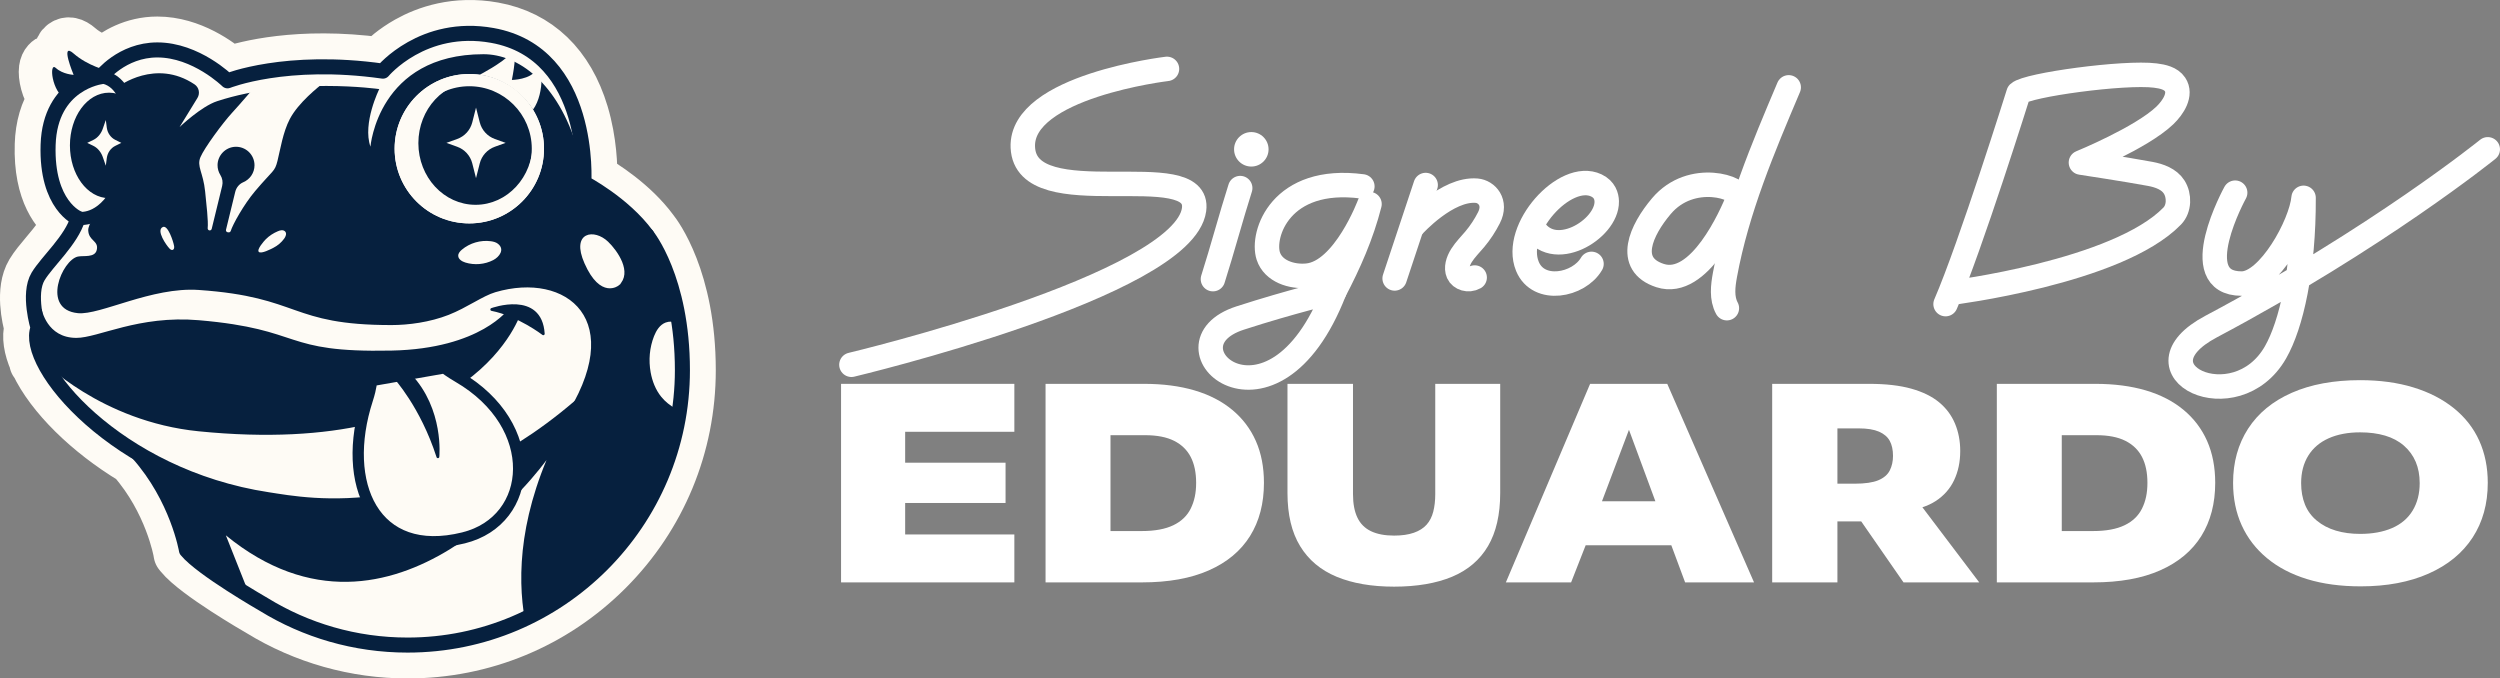
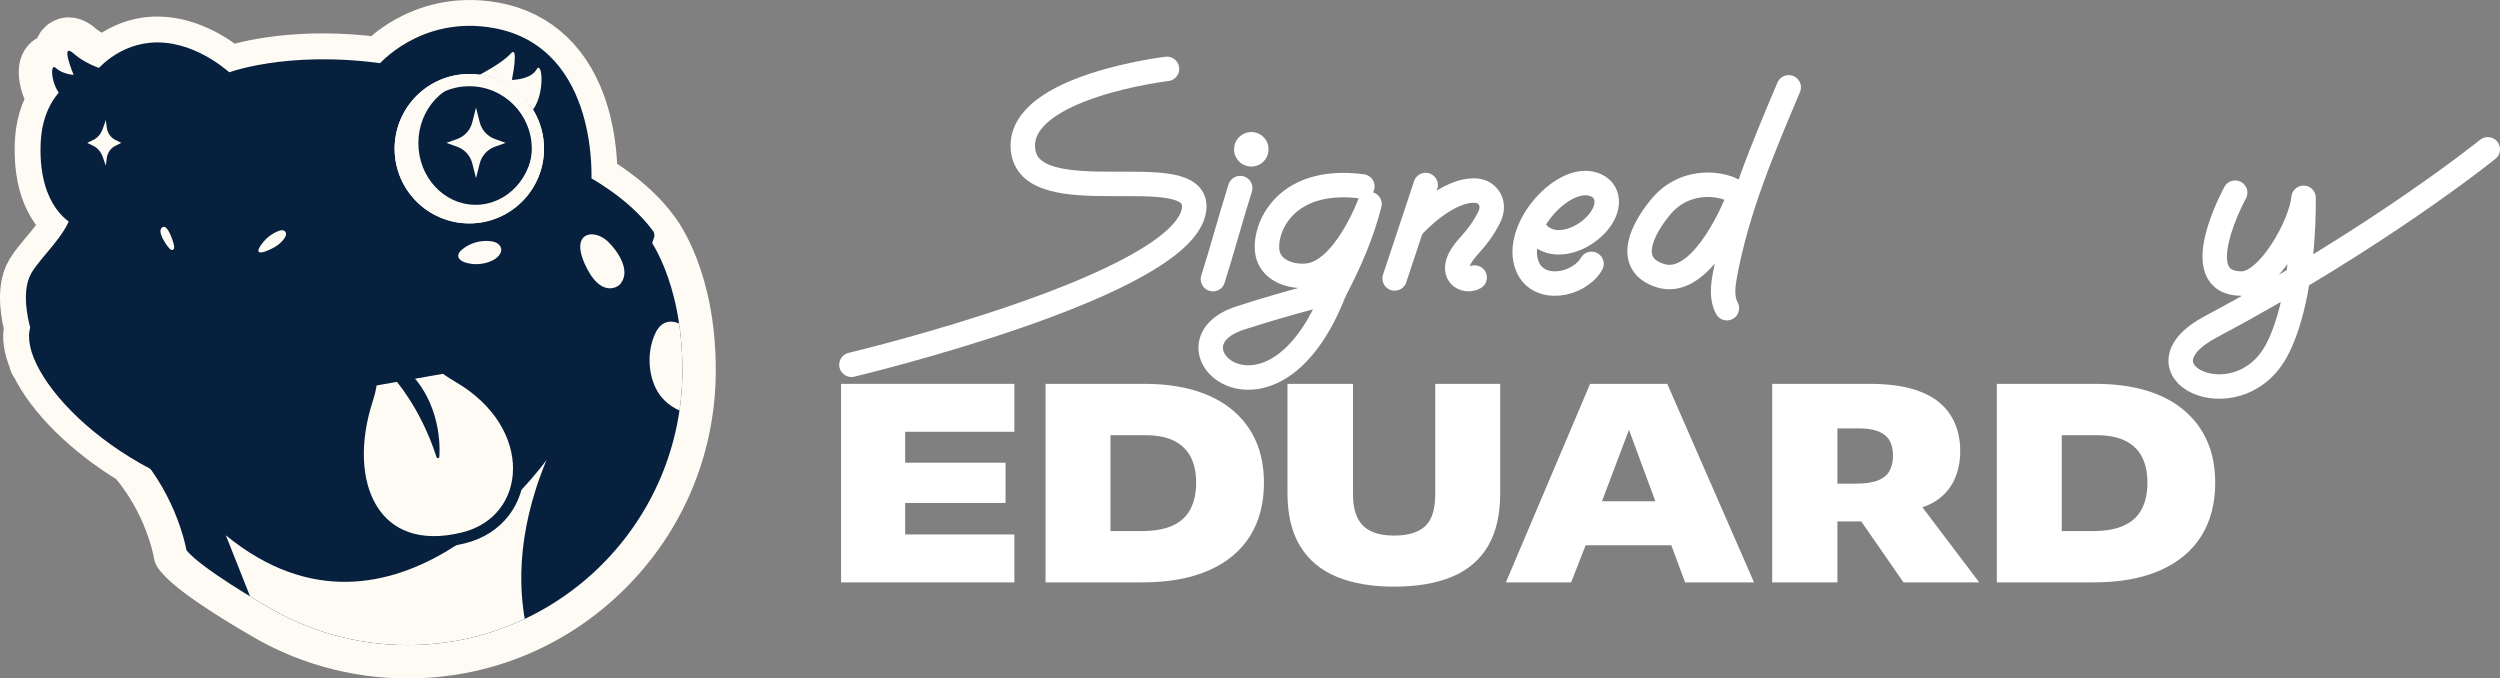
<svg xmlns="http://www.w3.org/2000/svg" id="Layer_2" data-name="Layer 2" viewBox="0 0 2658.52 721.48">
  <rect x="0" y="0" width="2658.52" height="721.48" fill="#808080" stroke="none" />
  <defs>
    <style>
      .cls-1 {
        stroke-width: 14px;
      }

      .cls-1, .cls-2, .cls-3, .cls-4, .cls-5, .cls-6, .cls-7 {
        stroke: #06203e;
      }

      .cls-1, .cls-8, .cls-3 {
        fill: none;
      }

      .cls-1, .cls-9, .cls-4, .cls-6 {
        stroke-miterlimit: 10;
      }

      .cls-10 {
        stroke-width: 55px;
      }

      .cls-10, .cls-2, .cls-8, .cls-3, .cls-5, .cls-7 {
        stroke-linecap: round;
        stroke-linejoin: round;
      }

      .cls-10, .cls-9 {
        stroke: #fefbf5;
      }

      .cls-10, .cls-9, .cls-4, .cls-5, .cls-11 {
        fill: #fefbf5;
      }

      .cls-2, .cls-3 {
        stroke-width: 16px;
      }

      .cls-2, .cls-12, .cls-6, .cls-7 {
        fill: #06203e;
      }

      .cls-8 {
        stroke: #fff;
        stroke-width: 26px;
      }

      .cls-13 {
        fill: #fff;
      }

      .cls-9 {
        stroke-width: 2px;
      }

      .cls-4 {
        stroke-width: 12px;
      }

      .cls-14 {
        clip-path: url(#clippath-1);
      }

      .cls-5 {
        stroke-width: 4px;
      }

      .cls-6, .cls-7 {
        stroke-width: 3px;
      }

      .cls-15 {
        clip-path: url(#clippath);
      }
    </style>
    <clipPath id="clippath">
      <path class="cls-2" d="M146.75,482.08c42.23,47.5,51.54,103.11,51.54,103.11,15.83,19.52,82.33,57.7,82.33,57.7,44.46,27.32,96.79,43.09,152.8,43.09,161.41,0,292.26-130.85,292.26-292.26,0-97.68-37.83-143.54-37.83-143.54l-118.37,114.15-422.74,117.75Z" />
    </clipPath>
    <clipPath id="clippath-1">
-       <path class="cls-2" d="M687.86,250.18c-24.8-33.9-67.02-55.85-67.02-55.85,0,0,9.16-137.54-97.32-156.66-73.81-13.25-116.31,37.98-116.31,37.98-103.32-14.64-165.26,10.31-165.26,10.31,0,0-33.4-32.86-74.61-32.86-37.91,0-59.8,28.48-59.8,28.48,0,0-54.26,6.53-56.37,72.4-2.07,64.71,31.71,78.07,31.71,78.07-7.02,23.6-32.75,45.88-42.4,61.98-11.14,18.59,0,54.59,0,54.59-15.59,39.03,82.88,158.24,244.29,182.77,41.65,6.33,185.14,35.6,345.76-111.56l57.33-169.64Z" />
-     </clipPath>
+       </clipPath>
  </defs>
  <g id="Layer_1-2" data-name="Layer 1">
    <g>
      <path class="cls-10" d="M694.19,245.29c-21.06-28.69-53.36-48.82-65.18-55.59.21-11.23-.34-39.12-9.24-68.83-15.34-51.2-48.14-82.69-94.84-91.08-40.47-7.27-71.91,4.1-91.17,14.92-14.86,8.35-24.88,17.59-29.61,22.44-86.87-11.56-143.97,4.17-160.39,9.65-10.3-8.9-40.25-31.71-76.43-31.71-25.88,0-44.96,12.03-55.56,20.96-6.19-1.98-18.59-6.71-28.21-15.15-6.03-5.29-11.34-6.34-15.78-3.14-5.59,4.02-4.6,11.62-2.48,19.08-.19-.16-.38-.32-.56-.49-4.38-4.07-8.71-3.13-10.37-2.54-2.15.77-5.88,3.03-6.76,9.53-.96,7.09,1.76,21.8,9.81,31.79-8.86,13.16-13.65,29.46-14.26,48.59-1.66,51.96,18.79,73.8,29.91,81.78-5.18,11.77-15.07,23.55-23.94,34.12-6.05,7.21-11.77,14.02-15.52,20.28-11.19,18.67-4.13,49.08-1.52,58.54-2.67,9.46-.93,21.53,5.07,35.22l.15,1.58,1.04,1.04c16.21,34.41,55.52,73.29,103.19,101.99,39.42,44.9,48.76,97.7,48.85,98.22l.35,2.08,1.33,1.64c16.41,20.23,80.47,57.25,84.45,59.54,47.11,28.93,101.36,44.22,156.89,44.22,80.2,0,155.61-31.23,212.32-87.94s87.94-132.11,87.94-212.32c0-97.16-36.34-144.5-39.49-148.43ZM113.9,74.86l-.1.1.04-.16.06.07Z" />
      <g>
        <path class="cls-12" d="M146.75,482.08c42.23,47.5,51.54,103.11,51.54,103.11,15.83,19.52,82.33,57.7,82.33,57.7,44.46,27.32,96.79,43.09,152.8,43.09,161.41,0,292.26-130.85,292.26-292.26,0-97.68-37.83-143.54-37.83-143.54l-118.37,114.15-422.74,117.75Z" />
        <g class="cls-15">
          <path class="cls-11" d="M561.89,676.32c-10.77-42.02-14.41-105.94,19.29-187.16,0,0-161.39,227.01-341.01,80.11l38.6,97.22,135.4,40.63,147.73-30.8Z" />
          <path class="cls-9" d="M763.89,392.43c-9.64-15.63-19.61-31.63-34.24-42.74-6.15-4.67-14.17-8.49-21.41-5.78-5.87,2.2-9.48,8.09-11.79,13.91-4.76,12-5.85,25.37-3.54,38.07,1.67,9.18,5.16,18.16,11.03,25.42,8.28,10.22,20.78,16.34,33.59,19.31,12.82,2.97,26.1,3.08,39.25,3.18.54-18.77-3.05-35.39-12.91-51.37Z" />
        </g>
-         <path class="cls-3" d="M146.75,482.08c42.23,47.5,51.54,103.11,51.54,103.11,15.83,19.52,82.33,57.7,82.33,57.7,44.46,27.32,96.79,43.09,152.8,43.09,161.41,0,292.26-130.85,292.26-292.26,0-97.68-37.83-143.54-37.83-143.54l-118.37,114.15-422.74,117.75Z" />
      </g>
      <g>
        <path class="cls-12" d="M687.86,250.18c-24.8-33.9-67.02-55.85-67.02-55.85,0,0,9.16-137.54-97.32-156.66-73.81-13.25-116.31,37.98-116.31,37.98-103.32-14.64-165.26,10.31-165.26,10.31,0,0-33.4-32.86-74.61-32.86-37.91,0-59.8,28.48-59.8,28.48,0,0-54.26,6.53-56.37,72.4-2.07,64.71,31.71,78.07,31.71,78.07-7.02,23.6-32.75,45.88-42.4,61.98-11.14,18.59,0,54.59,0,54.59-15.59,39.03,82.88,158.24,244.29,182.77,41.65,6.33,185.14,35.6,345.76-111.56l57.33-169.64Z" />
        <g class="cls-14">
          <path class="cls-11" d="M270.89,92.36s-14.8,17.53-23.9,27.37c-10.03,10.85-29.77,37.66-33.86,47.46-4.11,9.86,2.94,15.97,5.02,36.51,1.35,13.35,3.49,31.59,2.71,38.95-.13,1.2.74,2.26,1.94,2.38h0c1.08.11,2.07-.59,2.33-1.65l11.12-45.61c.97-3.97.29-8.16-1.89-11.62-1.96-3.11-3.07-6.79-3.01-10.75.17-10.21,8.4-18.77,18.6-19.29,11.33-.59,20.7,8.42,20.7,19.62,0,8.12-4.93,15.07-11.95,18.06-4.31,1.83-7.43,5.68-8.54,10.23l-9.83,40.31c-.31,1.28.58,2.54,1.89,2.68l.85.09c1.03.1,1.99-.53,2.3-1.52,2.03-6.64,13.82-28.07,25.95-42.39,19.42-22.91,20.79-20.27,23.75-32.06,2.96-11.79,5.73-30.42,13.09-44.5,9.23-17.66,30.41-34.12,35.78-38.51,13.93-11.38-73.06,4.25-73.06,4.25Z" />
          <path class="cls-11" d="M598.88,446.78c70.38-106.78,3.39-158.23-72.04-136.08-13.52,3.97-30.25,16.47-49.71,24.12-20.02,7.87-42.83,10.86-60.89,10.86-108.92,0-95.87-29.8-204.86-37.33-50-3.45-104.88,27-128.51,24.67-39.56-3.91-16.75-56.77,0-60.2,6.02-1.23,18.01,1.48,20.01-6.97,2.4-10.12-8.67-9.38-9.07-21.04-.2-6.03,10.08-21.95,10.08-21.95l9.99-6.58,12.35-124.43s39.09-29.87,80.62-2.15c4.77,3.18,6.1,9.61,3.1,14.49l-18.98,30.92s22.94-21.98,39.96-27.53c79.72-26.01,172.37-12.85,172.37-12.85,0,0-18.07,36.3-9.37,61.22,0,0,8.01-98.31,120.2-98.31,36.46,0,79.18,29.9,99.88,100.48l9.82-69.96-39.56-43.3-85.2-29.27-103.9,38.41-76.75,1.29-140.49-15.17-77.88,8.7-54.59,17.41-9.93,53.5,14.68,121.44-27.69,56.1,4.98,63.47,55.38,72.16,44.07,56.63,77.27,20.5,47.76,34.39,228.58,3.32,118.32-100.95Z" />
        </g>
        <path class="cls-3" d="M687.86,250.18c-24.8-33.9-67.02-55.85-67.02-55.85,0,0,9.16-137.54-97.32-156.66-73.81-13.25-116.31,37.98-116.31,37.98-103.32-14.64-165.26,10.31-165.26,10.31,0,0-33.4-32.86-74.61-32.86-37.91,0-59.8,28.48-59.8,28.48,0,0-54.26,6.53-56.37,72.4-2.07,64.71,31.71,78.07,31.71,78.07-7.02,23.6-32.75,45.88-42.4,61.98-11.14,18.59,0,54.59,0,54.59-15.59,39.03,82.88,158.24,244.29,182.77,41.65,6.33,185.14,35.6,345.76-111.56l57.33-169.64Z" />
      </g>
      <path class="cls-7" d="M577.72,354.94c-2.77-44.97-54.79-25.84-54.79-25.84,28.7,5.73,54.79,25.84,54.79,25.84Z" />
      <path class="cls-6" d="M542.17,329.27s-29.79,43.08-125.92,45.05c-118.66,2.44-92.18-22.61-204.86-32.3-63.96-5.5-106.42,18.79-130.15,18.79-32.87,0-38.41-31.7-38.41-31.7l2.2,52.52s62.95,65.16,166.36,75.52c296.07,29.66,341.6-126.26,341.6-126.26" />
      <circle class="cls-11" cx="499.07" cy="158.13" r="79.43" />
      <ellipse class="cls-6" cx="505.74" cy="152.2" rx="59.34" ry="64.09" />
      <path class="cls-1" d="M82.88,232.04s25.2,5.52,44.18-32.18c17.64-35.04,20.64-112.88-19.52-118.29" />
      <ellipse class="cls-6" cx="115.96" cy="154.64" rx="40.1" ry="54.59" />
      <path class="cls-5" d="M113.79,119.73c.56,6.29.87,9.47,1.77,15.87.71,5.08,3.73,9.28,7.94,11.37,3.99,1.98,5.98,2.97,10.04,4.97-4.06,1.99-6.05,2.99-10.04,4.97-4.2,2.09-7.23,6.29-7.94,11.37-.9,6.4-1.2,9.58-1.77,15.87-2.9-6.29-4.08-9.49-6.16-15.9-1.65-5.09-4.97-9.29-9.29-11.38-4.1-1.98-6.12-2.96-10.18-4.92,4.06-1.96,6.08-2.95,10.18-4.92,4.32-2.08,7.65-6.29,9.29-11.38,2.07-6.41,3.25-9.61,6.16-15.9Z" />
      <path class="cls-9" d="M657.4,302.72s-18.13,14.88-34.9-23.03c-14.42-32.62,9.51-35.34,23.42-21.97,10.07,9.67,25.58,32.11,11.47,45Z" />
      <path class="cls-11" d="M524.55,276.57c-9.07,4.68-19.99,5.63-29.74,2.59-3.58-1.11-7.53-3.53-7.54-7.27,0-2.59,1.94-4.74,3.92-6.41,8.43-7.09,19.91-10.42,30.83-8.95,2.66.36,5.39,1.04,7.49,2.7,7.59,6,1.47,14.01-4.97,17.33Z" />
      <path class="cls-4" d="M394.98,404.76s.18,6.19-4.35,20.18c-28.93,89.34,7.16,170.68,102.33,147.03,75.23-18.69,82.9-119.67-5.69-171.13-8.36-4.86-14.75-9.66-14.75-9.66l-77.54,13.58Z" />
      <path class="cls-7" d="M465.66,485.72s5.27-50.11-29.8-87.03l-16.07,2.37s28.46,30.59,45.87,84.66Z" />
      <path class="cls-11" d="M295.51,245.9c1.32-.56,2.7-1.06,4.14-1.09,1.44-.03,2.95.49,3.81,1.64,1.57,2.11.32,5.12-1.22,7.25-2.94,4.1-6.9,7.43-11.38,9.74-2.46,1.27-13.1,6.9-15.62,4.43s5.57-11.6,7.28-13.33c3.67-3.73,8.18-6.63,12.99-8.65Z" />
      <path class="cls-11" d="M185.02,261.01c.16.9.33,1.83.15,2.74s-.77,1.78-1.65,2.03c-1.25.35-2.45-.64-3.36-1.57-2.98-3.07-14.67-19.4-6.96-22.82,5.41-2.4,11.07,15.51,11.81,19.63Z" />
      <path class="cls-11" d="M510.15,79.47s23.61-12.12,32.85-22.41c9.23-10.29,1.32,27.96,1.32,27.96,0,0,20.04-.25,26.1-10.98,6.07-10.72,9.64,24.35-3.62,42.59,0,0-18.29-31.62-56.65-37.15Z" />
      <path class="cls-12" d="M70.34,105.67c-15.6-7.69-18.42-40.31-11.03-33.45,7.38,6.86,18.99,7.38,18.99,7.38,0,0-15.03-35.87,0-22.68s35.49,18.04,35.49,18.04c-30.91,13.87-43.44,30.71-43.44,30.71Z" />
      <path class="cls-11" d="M499.07,91.7c36.63,0,66.43,29.8,66.43,66.43s-29.8,66.43-66.43,66.43-66.43-29.8-66.43-66.43,29.8-66.43,66.43-66.43M499.07,78.7c-43.87,0-79.43,35.56-79.43,79.43s35.56,79.43,79.43,79.43,79.43-35.56,79.43-79.43-35.56-79.43-79.43-79.43h0Z" />
      <path class="cls-11" d="M506.2,114.43l3.98,15.7c2.08,8.2,8.09,14.82,16.05,17.68l11.46,4.12-11.46,4.12c-7.96,2.86-13.97,9.49-16.05,17.68l-3.98,15.7-3.98-15.7c-2.08-8.2-8.09-14.82-16.05-17.68l-11.46-4.12,11.46-4.12c7.96-2.86,13.97-9.49,16.05-17.68l3.98-15.7Z" />
      <polygon class="cls-13" points="894.39 619.32 1078.67 619.32 1078.67 568.35 962.55 568.35 962.55 534.87 1069.32 534.87 1069.32 492.04 962.55 492.04 962.55 459.16 1078.67 459.16 1078.67 408.19 894.39 408.19 894.39 619.32" />
      <path class="cls-13" d="M1310.31,435.79c-11.06-9.15-24.43-16.03-40.11-20.66-15.68-4.62-33.58-6.94-53.69-6.94h-104.66v211.13h102.55c28.15,0,51.88-4.27,71.18-12.82,19.3-8.54,33.88-20.71,43.73-36.49,9.85-15.78,14.78-34.63,14.78-56.55,0-16.69-2.86-31.52-8.6-44.49-5.73-12.97-14.13-24.03-25.18-33.18ZM1266.27,540.75c-3.82,7.74-10,13.68-18.55,17.79-8.55,4.12-19.75,6.18-33.63,6.18h-33.18v-101.94h36.8c12.67,0,22.97,2.01,30.91,6.03,7.94,4.02,13.82,9.76,17.64,17.19,3.82,7.44,5.73,16.59,5.73,27.45s-1.91,19.56-5.73,27.29Z" />
      <path class="cls-13" d="M1526.26,525.52c0,6.84-.71,13.02-2.11,18.55-1.41,5.53-3.77,10.15-7.09,13.87-3.32,3.72-7.84,6.59-13.57,8.6-5.73,2.01-12.72,3.02-20.96,3.02-9.85,0-18.05-1.55-24.58-4.67-6.54-3.12-11.36-7.94-14.48-14.48-3.12-6.53-4.68-14.83-4.68-24.88v-117.33h-69.67v116.12c0,22.92,4.47,41.73,13.42,56.4,8.94,14.68,21.87,25.54,38.76,32.57,16.89,7.03,37.3,10.56,61.23,10.56s44.89-3.52,61.68-10.56c16.79-7.04,29.51-17.89,38.15-32.57,8.64-14.67,12.97-33.48,12.97-56.4v-116.12h-69.07v117.33Z" />
      <path class="cls-13" d="M1690.93,408.19l-89.58,211.13h69.37l15.5-39.51h91.06l14.69,39.51h73.29l-92.29-211.13h-82.04ZM1732.25,457.05l28.1,76.01h-56.8l28.7-76.01Z" />
      <path class="cls-13" d="M2058.29,532.91c8.85-5.73,15.43-13.17,19.75-22.32,4.32-9.15,6.48-19.45,6.48-30.92,0-10.65-1.86-20.4-5.58-29.25-3.72-8.85-9.35-16.39-16.89-22.62-7.54-6.23-17.39-11.06-29.56-14.48-12.17-3.42-27.1-5.13-44.79-5.13h-103.15v211.13h69.37v-64.85h25.31l44.97,64.85h80.53l-60.44-79.88c5.18-1.69,9.86-3.85,14-6.53ZM1953.93,455.55h22.62c9.05,0,16.24,1.16,21.56,3.47,5.33,2.31,9.15,5.58,11.46,9.8,2.31,4.22,3.47,9.55,3.47,15.98,0,5.84-1.16,11.01-3.47,15.53-2.31,4.52-6.38,7.99-12.21,10.41-5.83,2.41-14.18,3.62-25.03,3.62h-18.4v-58.81Z" />
      <path class="cls-13" d="M2321.9,435.79c-11.06-9.15-24.43-16.03-40.11-20.66-15.69-4.62-33.58-6.94-53.69-6.94h-104.66v211.13h102.54c28.15,0,51.88-4.27,71.18-12.82,19.3-8.54,33.88-20.71,43.73-36.49,9.85-15.78,14.78-34.63,14.78-56.55,0-16.69-2.87-31.52-8.6-44.49s-14.13-24.03-25.18-33.18ZM2277.86,540.75c-3.82,7.74-10.01,13.68-18.55,17.79-8.55,4.12-19.75,6.18-33.63,6.18h-33.18v-101.94h36.8c12.67,0,22.97,2.01,30.92,6.03,7.94,4.02,13.82,9.76,17.64,17.19,3.82,7.44,5.73,16.59,5.73,27.45s-1.91,19.56-5.73,27.29Z" />
-       <path class="cls-13" d="M2609.48,434.13c-11.97-9.65-26.34-17.04-43.13-22.17-16.79-5.13-35.64-7.69-56.55-7.69-28.15,0-52.38,4.48-72.69,13.42-20.31,8.95-35.79,21.67-46.45,38.15-10.66,16.49-15.98,35.69-15.98,57.61,0,16.69,3.06,31.77,9.2,45.24,6.13,13.47,15.08,25.09,26.84,34.83,11.76,9.76,25.98,17.19,42.68,22.32,16.69,5.13,35.69,7.69,57,7.69,27.75,0,51.83-4.52,72.23-13.57,20.4-9.05,35.99-21.81,46.75-38.3,10.75-16.49,16.14-35.89,16.14-58.21,0-16.49-3.02-31.41-9.05-44.79-6.03-13.37-15.03-24.88-26.99-34.54ZM2565.59,543.01c-5.03,8.25-12.32,14.43-21.87,18.55-9.55,4.12-20.86,6.18-33.93,6.18-9.45,0-18.05-1.15-25.79-3.47-7.74-2.31-14.48-5.83-20.21-10.56-5.73-4.72-9.95-10.45-12.67-17.19-2.71-6.74-4.07-14.33-4.07-22.77,0-11.26,2.51-20.96,7.54-29.11,5.02-8.14,12.26-14.33,21.71-18.55,9.45-4.22,20.61-6.33,33.48-6.33,9.85,0,18.7,1.16,26.54,3.47,7.84,2.32,14.53,5.88,20.06,10.71,5.53,4.83,9.7,10.56,12.52,17.19,2.81,6.64,4.22,14.18,4.22,22.62,0,11.26-2.52,21.01-7.54,29.26Z" />
      <path class="cls-8" d="M1240.98,73.25s-156.12,18.5-153.3,83.42c3.21,73.84,190.04,7.84,182.1,66.24-10.99,80.88-364.38,164.99-364.38,164.99" />
      <path class="cls-8" d="M1318.84,200.01c-9.67,30.28-19.33,66.56-29,96.84" />
      <path class="cls-8" d="M1448.75,198.22c-86.98-11.53-107.55,51.24-100.01,74.13,5.28,16.02,24.69,22.43,41.48,20.78,39.31-3.86,66.13-76.14,66.13-76.14-8.34,32.75-21.76,63.2-37.33,92.78" />
      <line class="cls-8" x1="1516.06" y1="196.75" x2="1483.07" y2="296.1" />
      <path class="cls-8" d="M1568.18,295.12c-6.68,3.78-14.98.96-17.47-4.62-2.49-5.57-.35-12.77,3.5-18.88,3.85-6.11,9.26-11.49,14.04-17.16,6.06-7.19,11.07-14.97,15.13-22.96,8.28-16.3-2.43-27.81-13.06-28.73-31.27-2.69-67.05,36.95-67.05,36.95" />
      <path class="cls-8" d="M1629.52,240.29c20.89,39.33,79.81,3.8,79.1-26.12-.13-5.42-2.17-12.74-11.01-16.97-33.24-15.89-89.63,46.42-73.35,86.04,11.76,28.63,54.66,20.55,68.16-2.63" />
      <path class="cls-8" d="M1848.73,210.31c4.06-10.31-49.94-29.09-82.05,8.95-21.41,25.37-38.51,61.71-1.31,73.79,41.65,13.52,75.7-63.33,83.35-82.75Z" />
      <path class="cls-8" d="M1902.13,92.88c-27.43,64.74-55.06,130.12-67.77,199.27-2.19,11.92-3.77,24.93,2.02,35.58" />
-       <path class="cls-8" d="M2073.89,311.51s177.97-21.96,236.06-81.75c7.61-7.83,7.9-21.72,2.03-30.93-5.34-8.39-15.64-12.09-25.42-13.91-25.25-4.7-73.7-12.04-73.7-12.04,0,0,64.25-26.25,89.16-50.03,9.16-8.75,17.96-22.57,10.91-33.09-4.4-6.57-13.1-8.42-20.94-9.42-32.91-4.16-136.23,9.94-145.47,18.72,0,0-51.14,163.33-77.59,224.34" />
      <path class="cls-8" d="M2376.9,204.89s-53.24,96.67,6.89,96.67c28.68,0,63.26-62.63,65.85-91.19.28,75.96-12.95,134.85-29.85,164.33-42.6,74.31-156.19,19.09-68.4-27.46,177.17-93.94,294.12-188.45,294.12-188.45" />
      <path class="cls-8" d="M1419.02,309.77c-66.06,169.73-189.7,57.34-100.18,28.4,54.43-17.6,100.18-28.4,100.18-28.4" />
      <circle class="cls-13" cx="1330.66" cy="158.78" r="18.34" />
    </g>
  </g>
</svg>